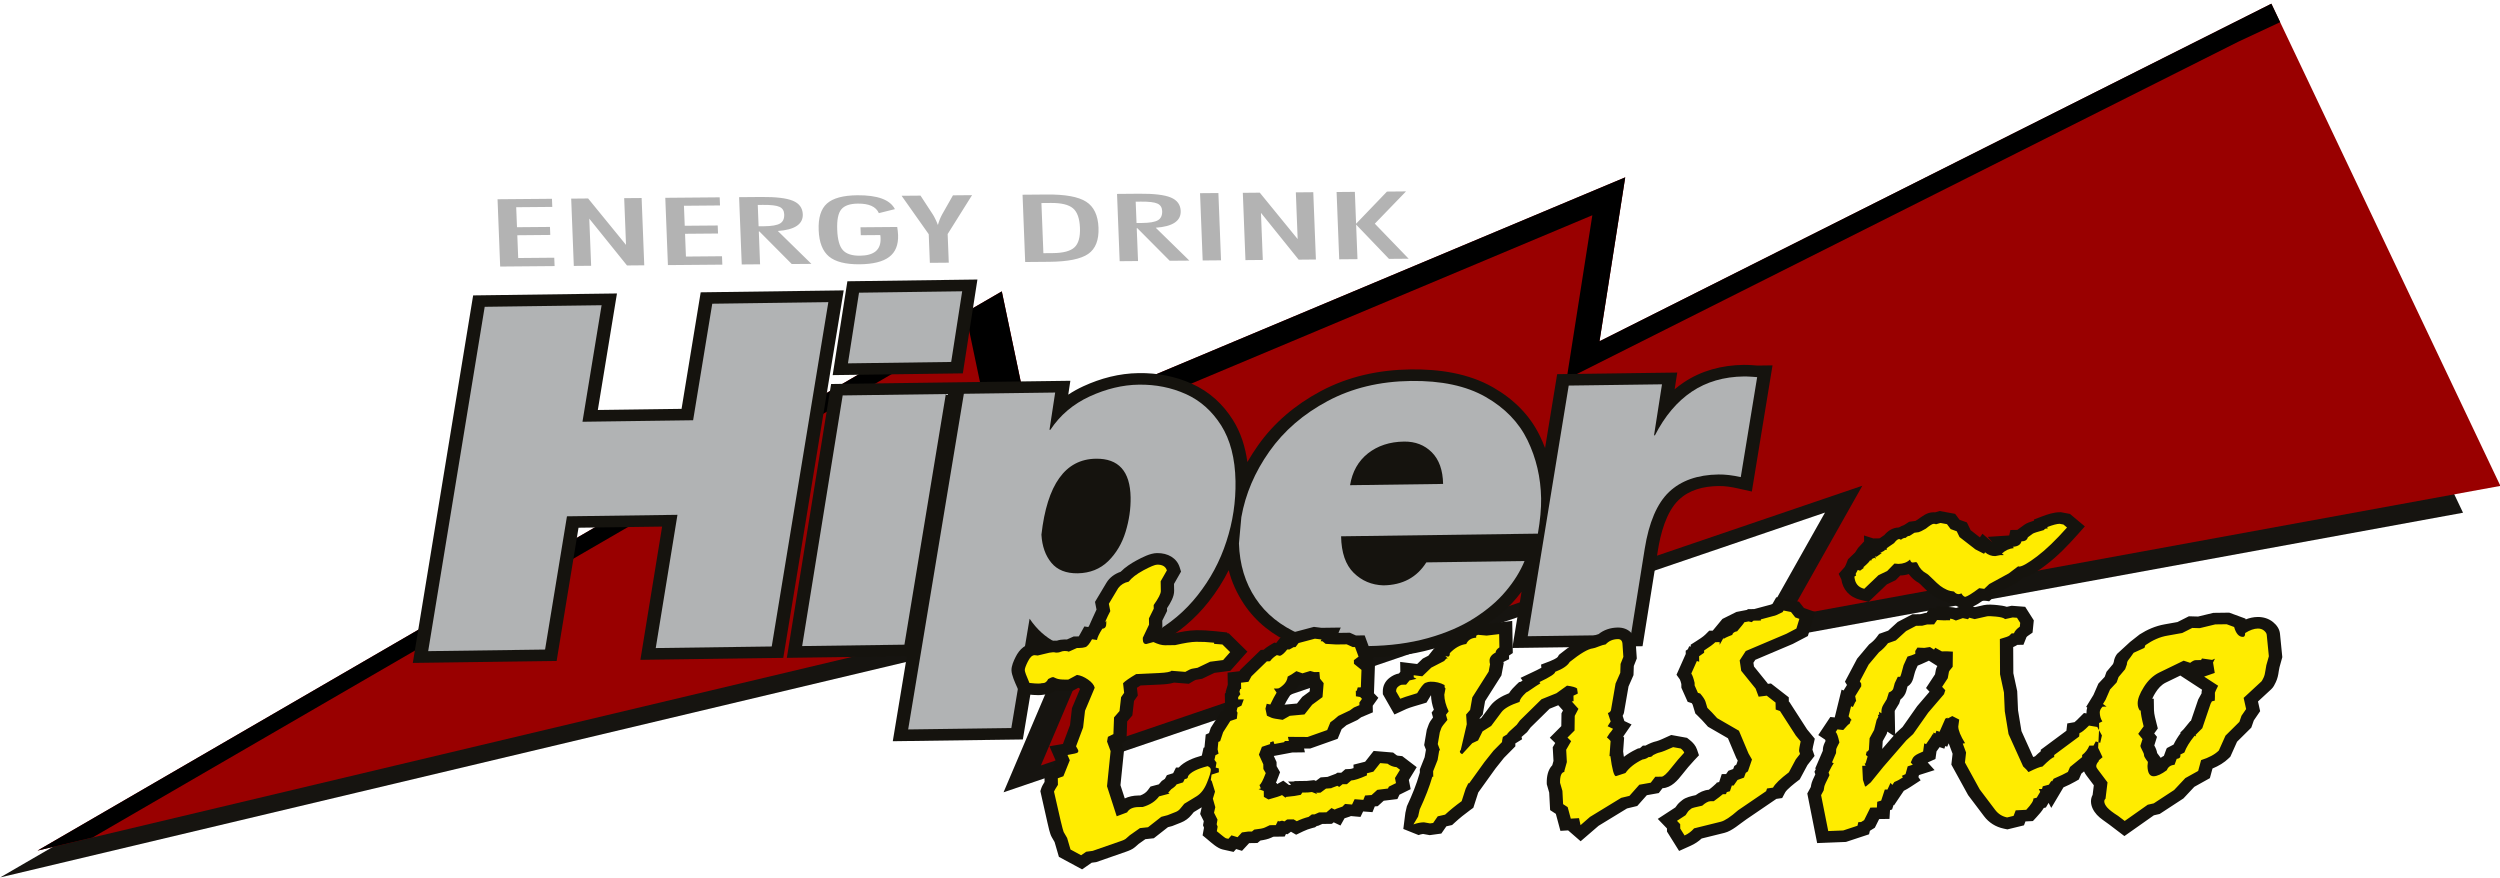
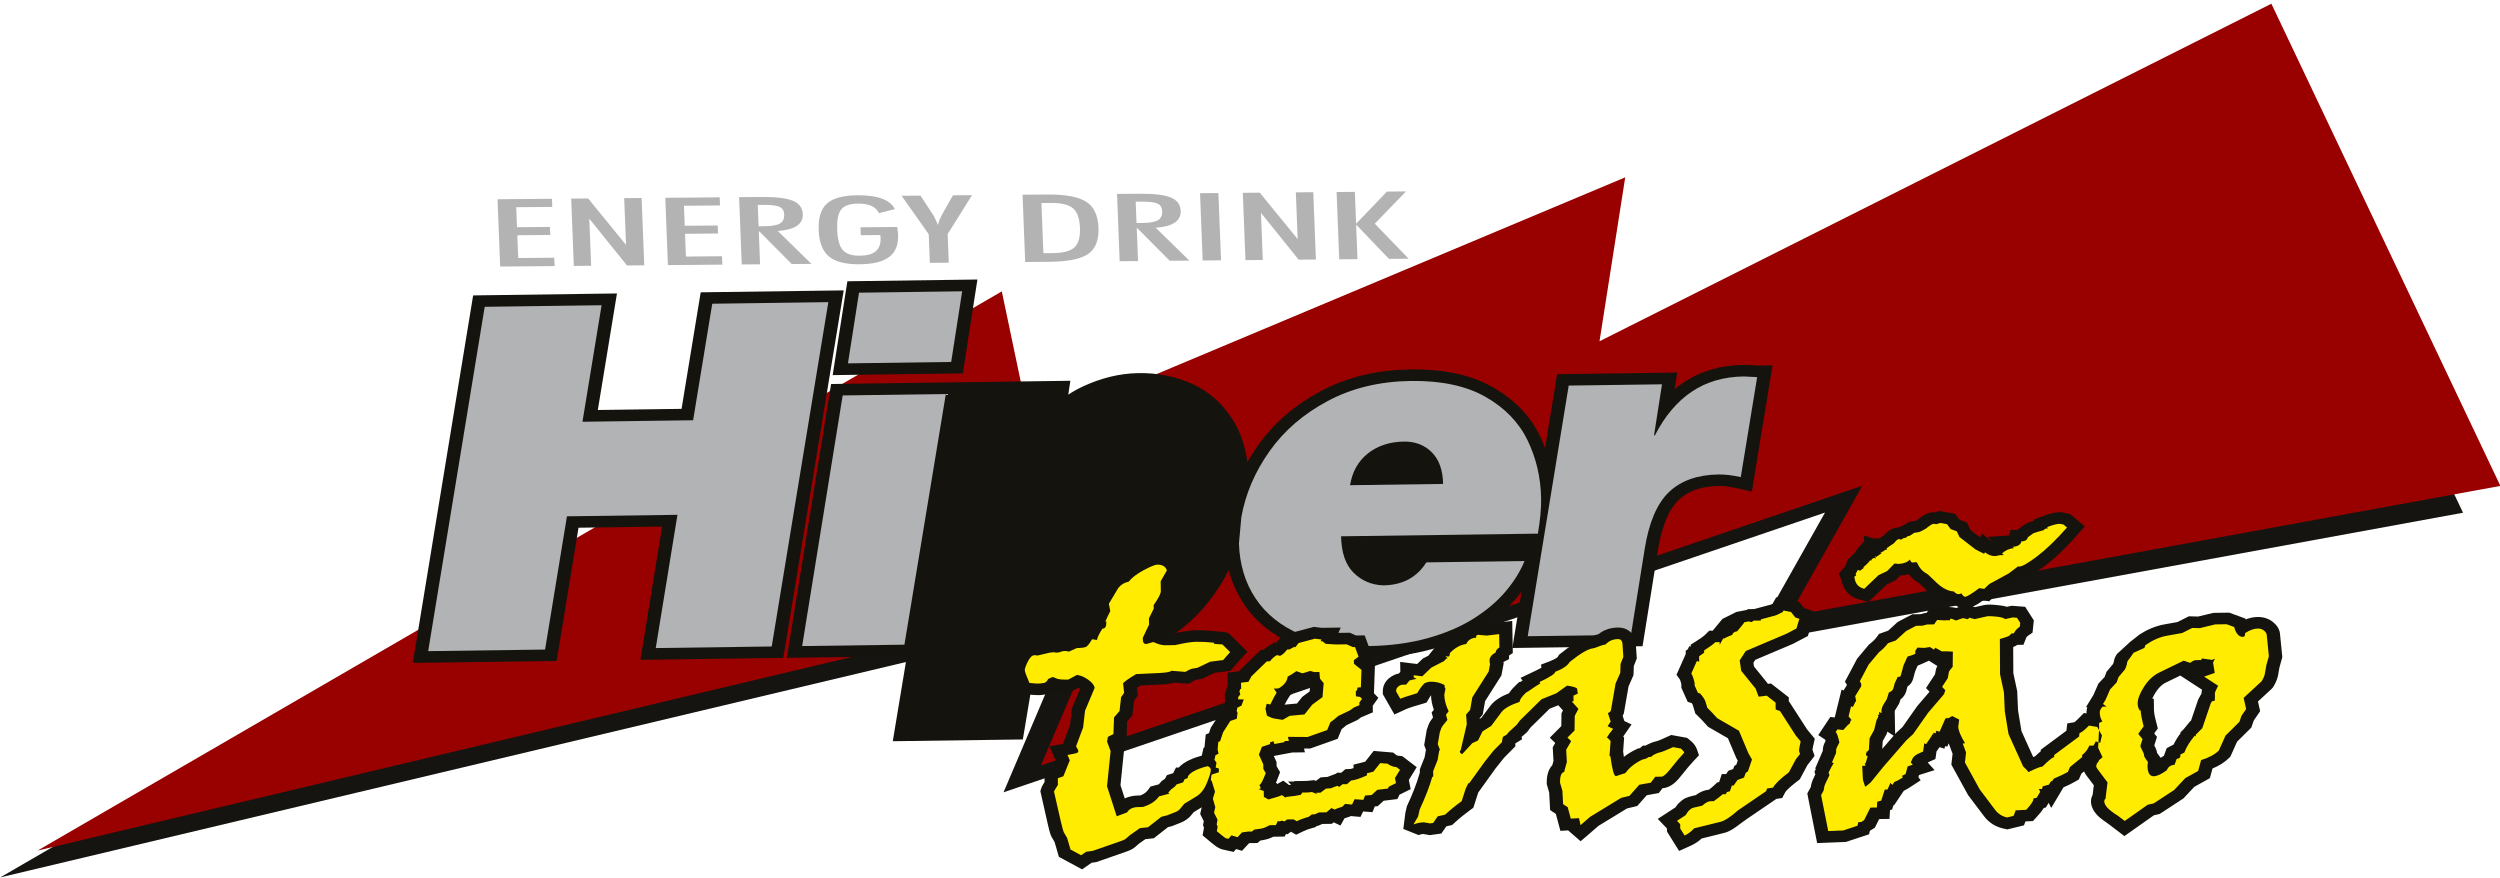
<svg xmlns="http://www.w3.org/2000/svg" width="556.8pt" height="195.5pt" viewBox="0 0 556.8 195.5" version="1.1">
  <defs>
    <clipPath id="clip1">
      <path d="M 0 6 L 549 6 L 549 195.5 L 0 195.5 Z M 0 6 " />
    </clipPath>
    <clipPath id="clip2">
      <path d="M 8 0 L 556.801 0 L 556.801 190 L 8 190 Z M 8 0 " />
    </clipPath>
  </defs>
  <g id="surface1">
    <g clip-path="url(#clip1)" clip-rule="nonzero">
      <path style=" stroke:none;fill-rule:evenodd;fill:rgb(8.617%,7.835%,6.273%);fill-opacity:1;" d="M 497.559 6.809 L 347.922 81.988 L 353.648 45.477 L 221.141 101.094 L 214.801 70.879 L 0.047 195.418 L 239.684 138.43 L 223.508 176.461 L 406.465 114.16 L 390.094 143.219 L 548.566 114.195 C 548.566 114.195 497.16 5.945 497.559 6.809 Z M 497.559 6.809 " />
    </g>
    <g clip-path="url(#clip2)" clip-rule="nonzero">
      <path style=" stroke:none;fill-rule:evenodd;fill:rgb(59.959%,0%,0%);fill-opacity:1;" d="M 505.879 0.828 L 356.242 76.008 L 361.969 39.5 L 229.465 95.117 L 223.121 64.898 L 8.363 189.441 L 248.004 132.453 L 231.828 170.484 L 414.781 108.18 L 398.414 137.242 L 556.887 108.219 C 556.887 108.219 505.48 -0.031 505.879 0.828 Z M 505.879 0.828 " />
    </g>
-     <path style=" stroke:none;fill-rule:evenodd;fill:rgb(0%,0%,0%);fill-opacity:1;" d="M 505.879 0.828 L 356.242 76.008 L 361.969 39.5 L 229.465 95.117 L 223.121 64.898 L 8.363 189.441 L 20.621 186.527 L 215.797 73.344 L 222.133 103.559 L 354.645 47.941 L 348.914 84.449 L 498.551 9.273 L 507.836 4.941 C 506.547 2.23 505.828 0.727 505.879 0.828 Z M 505.879 0.828 " />
    <path style=" stroke:none;fill-rule:evenodd;fill:rgb(8.228%,7.446%,5.489%);fill-opacity:1;" d="M 188.73 62.645 L 217.691 62.254 L 214.441 83.156 L 185.453 83.547 Z M 344.117 99.789 L 346.809 83.336 L 373.559 82.973 L 372.977 86.703 C 373.613 86.164 374.289 85.656 374.996 85.18 C 378.898 82.562 383.441 81.332 388.355 81.266 C 389.027 81.258 389.715 81.293 390.387 81.34 C 390.73 81.363 391.078 81.398 391.422 81.418 L 394.777 81.375 L 390.172 109.473 L 386.965 108.758 C 385.629 108.457 384.18 108.23 382.797 108.25 C 379.395 108.297 376.254 109.086 373.914 111.312 C 371.031 114.055 369.812 119.039 369.242 122.598 L 365.828 143.926 L 336.828 144.32 L 338.883 131.781 C 338.52 132.262 338.145 132.738 337.754 133.199 C 335.617 135.746 332.969 137.922 330.055 139.781 C 326.691 141.922 322.871 143.473 318.914 144.574 C 314.344 145.852 309.535 146.406 304.746 146.473 C 299.055 146.547 293.348 145.777 288.215 143.562 C 283.488 141.52 279.723 138.535 277.074 134.562 C 275.484 132.172 274.328 129.637 273.656 127 C 272.422 129.457 270.934 131.812 269.176 134.035 C 266.191 137.812 262.48 140.996 257.996 143.402 C 253.441 145.844 248.41 147.168 243.051 147.309 C 238.391 147.43 234.465 146.199 231.289 143.871 L 227.809 164.691 L 198.84 165.086 L 201.98 146.152 L 175.242 146.516 L 185.102 85.527 L 238.391 84.805 L 237.922 87.895 C 238.973 87.199 240.098 86.57 241.297 86.02 C 245.129 84.258 249.254 83.156 253.605 83.098 C 257.773 83.039 261.754 83.809 265.453 85.469 C 269.449 87.262 272.422 90.102 274.57 93.5 C 276.395 96.383 277.367 99.621 277.816 102.898 C 278.547 101.637 279.34 100.402 280.191 99.191 C 283.719 94.199 288.422 90.18 294.164 87.113 C 300.266 83.859 307.039 82.371 314.172 82.273 C 320.566 82.188 327.078 83.152 332.508 86.258 C 337.215 88.945 340.762 92.551 342.949 97.062 C 343.383 97.961 343.773 98.871 344.117 99.789 Z M 133.148 91.312 L 151.797 91.059 L 156.059 65.105 L 187.91 64.672 L 174.453 146.523 L 142.629 146.957 L 147.465 117.281 L 128.848 117.535 L 123.973 147.211 L 91.941 147.645 L 105.379 65.793 L 137.41 65.359 Z M 133.148 91.312 " />
    <path style=" stroke:none;fill-rule:evenodd;fill:rgb(69.334%,70.117%,70.506%);fill-opacity:1;" d="M 107.953 68.332 L 133.988 67.98 L 129.727 93.934 L 154.371 93.598 L 158.633 67.645 L 184.488 67.293 L 171.879 143.984 L 146.047 144.336 L 150.883 114.66 L 126.273 114.992 L 121.398 144.668 L 95.363 145.023 Z M 107.953 68.332 " />
    <path style=" stroke:none;fill-rule:evenodd;fill:rgb(69.334%,70.117%,70.506%);fill-opacity:1;" d="M 187.68 88.07 L 210.656 87.758 L 201.434 143.582 L 178.656 143.891 Z M 191.32 65.188 L 214.297 64.875 L 211.848 80.613 L 188.855 80.926 Z M 191.32 65.188 " />
-     <path style=" stroke:none;fill-rule:evenodd;fill:rgb(69.334%,70.117%,70.506%);fill-opacity:1;" d="M 202.266 162.461 L 214.672 87.703 L 235.008 87.426 L 233.742 95.723 L 233.945 95.719 C 236.09 92.473 239.012 89.992 242.684 88.297 C 246.371 86.602 250.023 85.719 253.652 85.672 C 257.406 85.621 260.883 86.316 264.098 87.758 C 267.312 89.199 269.938 91.535 271.977 94.742 C 274.012 97.969 275.078 102.094 275.172 107.137 C 275.254 111.734 274.578 116.234 273.137 120.621 C 271.715 125.012 269.566 129.004 266.734 132.578 C 263.902 136.172 260.473 139.047 256.441 141.207 C 252.414 143.367 247.906 144.543 242.965 144.734 C 237.047 144.812 232.492 142.508 229.312 137.793 L 225.242 162.148 Z M 240.035 127.688 C 242.766 127.633 245.023 126.734 246.824 124.977 C 248.605 123.219 249.887 121.062 250.684 118.469 C 251.48 115.875 251.855 113.305 251.809 110.758 C 251.711 104.961 249.129 102.094 244.09 102.164 C 237.254 102.254 233.215 107.898 231.945 119.094 C 232.102 121.656 232.84 123.754 234.164 125.344 C 235.477 126.938 237.434 127.723 240.035 127.688 Z M 240.035 127.688 " />
    <path style=" stroke:none;fill-rule:evenodd;fill:rgb(69.334%,70.117%,70.506%);fill-opacity:1;" d="M 300.684 108.062 L 321.406 107.781 C 321.352 104.723 320.523 102.379 318.898 100.738 C 317.273 99.117 315.211 98.312 312.695 98.348 C 309.508 98.391 306.836 99.277 304.66 100.984 C 302.512 102.695 301.18 105.047 300.684 108.062 Z M 317.672 125.254 L 339.547 124.957 C 338.598 127.25 337.215 129.5 335.359 131.684 C 333.531 133.883 331.164 135.879 328.305 137.703 C 325.441 139.527 322.004 141.008 318.008 142.125 C 314.016 143.238 309.574 143.828 304.699 143.895 C 298.855 143.977 293.797 143.09 289.531 141.254 C 285.266 139.402 281.953 136.758 279.637 133.27 C 277.32 129.801 276.094 125.73 275.938 121.043 C 275.996 120.336 276.18 118.387 276.473 115.184 C 277.387 110.023 279.465 105.148 282.715 100.543 C 285.969 95.934 290.301 92.195 295.715 89.309 C 301.121 86.426 307.289 84.941 314.215 84.848 C 321.012 84.758 326.566 85.938 330.883 88.406 C 335.18 90.859 338.297 94.09 340.219 98.062 C 342.141 102.035 343.152 106.336 343.238 110.988 C 343.277 113.25 343.031 115.871 342.516 118.852 L 298.688 119.445 C 298.754 123.086 299.684 125.801 301.492 127.578 C 303.301 129.359 305.504 130.285 308.102 130.371 C 312.371 130.312 315.551 128.609 317.672 125.254 Z M 317.672 125.254 " />
-     <path style=" stroke:none;fill-rule:evenodd;fill:rgb(69.334%,70.117%,70.506%);fill-opacity:1;" d="M 349.383 85.875 L 370.16 85.594 L 368.387 96.957 L 368.59 96.953 C 370.781 92.66 373.527 89.422 376.805 87.219 C 380.066 85.035 383.93 83.902 388.402 83.844 C 388.824 83.836 389.41 83.863 390.145 83.906 C 390.879 83.969 391.281 83.996 391.355 83.996 L 387.703 106.262 C 385.848 105.844 384.191 105.656 382.746 105.676 C 378.074 105.738 374.395 107.043 371.727 109.574 C 369.062 112.121 367.254 116.34 366.309 122.242 L 363.246 141.387 L 340.254 141.699 Z M 349.383 85.875 " />
+     <path style=" stroke:none;fill-rule:evenodd;fill:rgb(69.334%,70.117%,70.506%);fill-opacity:1;" d="M 349.383 85.875 L 370.16 85.594 L 368.387 96.957 L 368.59 96.953 C 370.781 92.66 373.527 89.422 376.805 87.219 C 380.066 85.035 383.93 83.902 388.402 83.844 C 390.879 83.969 391.281 83.996 391.355 83.996 L 387.703 106.262 C 385.848 105.844 384.191 105.656 382.746 105.676 C 378.074 105.738 374.395 107.043 371.727 109.574 C 369.062 112.121 367.254 116.34 366.309 122.242 L 363.246 141.387 L 340.254 141.699 Z M 349.383 85.875 " />
    <path style=" stroke:none;fill-rule:evenodd;fill:rgb(8.228%,7.446%,5.489%);fill-opacity:1;" d="M 464.711 158.891 C 464.703 158.84 464.703 158.793 464.703 158.746 C 464.695 158.344 464.754 157.961 464.867 157.59 L 464.633 157.422 L 466.254 154.781 L 467.352 152.258 L 468.762 150.746 L 469.16 149.625 L 470.613 147.895 C 470.664 147.746 470.719 147.598 470.777 147.449 C 470.863 146.801 471.102 146.184 471.52 145.629 L 474.391 142.992 L 476.539 141.301 C 478.211 140.23 480.062 139.414 482.113 139.051 L 484.965 138.543 L 487.508 137.258 L 489.559 137.316 L 492.961 136.496 L 496.496 136.449 L 500.102 137.773 L 500.156 137.961 C 500.992 137.633 501.883 137.426 502.816 137.414 C 504.113 137.398 505.316 137.781 506.266 138.559 C 507.109 139.25 507.695 140.117 507.797 141.137 L 508.316 146.363 L 507.93 147.746 C 507.766 148.316 507.594 148.902 507.523 149.488 C 507.422 150.316 507.234 151.168 506.863 151.941 C 506.598 152.5 506.336 153.062 505.844 153.512 L 502.898 156.234 L 503.379 158.391 L 501.965 160.461 L 501.41 162.051 L 498.234 165.199 L 496.746 168.523 L 496.398 168.863 C 495.391 169.859 494.129 170.598 492.766 171.16 L 492.184 173.309 L 488.711 175.246 L 486.297 177.824 L 481.004 181.285 L 479.715 181.582 L 473.145 186.211 L 469.801 183.664 C 468.883 182.965 467.77 182.305 467.02 181.473 C 466.254 180.621 465.723 179.621 465.703 178.523 C 465.695 178 465.82 177.492 466.07 177.031 L 466.336 174.895 L 464.715 172.738 C 464.488 172.441 464.297 172.133 464.16 171.809 L 463.566 172.293 L 462.996 173.609 L 462.195 174.07 C 461.379 174.543 460.473 174.969 459.574 175.363 L 456.855 179.938 L 456.266 178.82 L 455.66 179.84 L 455.188 179.957 C 454.746 180.695 454.141 181.383 453.59 181.977 L 452.766 182.867 L 451.113 182.949 L 450.777 183.82 L 447.09 184.723 L 446.34 184.566 C 444.445 184.176 442.949 183.195 441.883 181.781 L 438.34 177.09 L 434.605 170.293 L 434.879 167.875 L 434.012 165.551 L 433.68 166.309 L 433.238 166.16 L 433.047 166.75 L 431.988 166.398 C 431.809 166.652 431.637 166.887 431.496 167.086 L 431.297 167.363 L 431.062 169.035 L 429.34 169.82 L 430.871 171.516 L 427.391 172.625 L 427.266 173.082 L 427.766 173.789 L 425.598 175.203 C 425.102 175.527 424.57 175.852 424.016 176.129 L 421.84 179.359 L 421.746 179.258 L 421.406 180.293 L 420.945 180.434 L 420.824 182.387 L 418.527 182.418 L 417.562 184.352 L 416.461 185.035 L 416.273 185.816 L 411.129 187.516 L 404.715 187.77 L 402.52 176.727 L 403.305 175.281 L 403.379 174.828 C 403.484 174.188 403.922 173.254 404.312 172.465 L 404.117 171.891 L 404.438 171.242 L 404.27 171.176 L 405.977 167.211 L 405.996 166.816 C 406.02 166.234 406.285 165.613 406.586 165.031 C 406.555 164.93 406.527 164.828 406.496 164.734 L 404.965 163.715 L 407.652 159.684 L 408.629 159.789 L 410.152 153.594 L 410.605 153.777 L 411.359 152.555 L 410.906 151.824 L 413.621 146.699 L 416.289 143.52 L 416.535 143.332 C 417.102 142.902 417.598 142.41 418.004 141.859 L 418.512 141.176 L 420.535 140.461 L 422.66 138.52 L 425.91 136.816 L 427.66 136.793 L 428.762 136.52 L 429.066 136.516 L 429.82 135.438 L 431.316 135.508 L 431.305 135.031 L 434.52 135.227 C 434.914 135.246 435.297 135.312 435.672 135.414 L 436.254 135.207 C 436.02 135.105 435.801 134.988 435.598 134.852 C 434.902 134.758 434.273 134.504 433.734 134.129 C 433.227 134.016 432.738 133.855 432.266 133.645 C 431.516 133.316 430.828 132.91 430.195 132.43 C 429.473 131.883 428.809 131.242 428.188 130.609 C 427.961 130.379 427.613 130.012 427.34 129.812 C 426.656 129.445 426.086 128.973 425.59 128.43 C 425.422 128.242 425.258 128.051 425.113 127.855 C 424.516 128.051 423.879 128.164 423.219 128.176 L 422.215 129.207 L 420.242 130.152 L 416.172 134.047 L 414.41 133.621 C 411.844 132.996 410.43 131.25 410.109 129.059 L 409.504 127.805 L 410.84 126.301 L 411.094 125.832 L 411.59 124.562 L 413.164 123.051 L 413.82 122.047 L 415.176 120.574 L 415.152 119.262 L 417.238 119.922 L 418.613 119.902 L 419.672 119.176 C 420.445 118.266 421.465 117.531 422.84 117.484 C 422.902 117.461 422.965 117.441 423.031 117.422 C 423.34 117.223 423.68 117.066 424.047 116.957 L 425.215 116.207 L 426.602 116.02 C 426.77 115.938 426.961 115.809 427.09 115.719 C 428.152 114.988 429.129 114.113 430.59 114.094 C 430.73 114.09 430.867 114.094 431.004 114.102 L 432.004 113.809 L 435.449 114.445 L 436.434 115.766 L 438.066 116.352 L 438.898 118.082 L 440.965 119.688 L 441.531 118.875 L 443.754 120.793 L 442.711 119.57 L 447.488 119.258 L 447.754 118.039 L 449.297 118.016 L 450.863 116.875 C 451.379 116.496 452.211 116.203 453.004 115.965 L 453.004 115.703 L 454.805 115.016 C 455.973 114.57 457.383 114.105 458.672 114.086 L 459.016 114.082 L 461.023 114.461 L 464.336 117.234 L 462.715 119.062 C 460.605 121.441 458.246 123.891 455.633 125.863 C 454.352 126.832 452.469 128.258 450.648 128.656 L 449.164 129.781 L 444.965 132.078 L 443.027 133.918 L 441.688 133.727 C 440.98 134.23 440.176 134.75 439.395 135.094 L 439.859 135.219 L 441.836 134.77 C 442.727 134.57 443.926 134.676 444.84 134.766 C 445.555 134.832 446.281 134.938 446.961 135.148 L 448.035 134.914 L 451.051 135.148 L 452.969 138.164 L 452.691 140.895 L 451.703 141.582 C 451.605 141.652 451.391 141.805 451.336 141.906 L 450.66 143.605 L 449.309 143.625 C 449.031 143.812 448.715 143.973 448.379 144.113 L 448.41 149.93 L 449.273 153.941 L 449.453 158.172 L 450.219 162.828 L 452.828 168.598 C 452.969 168.547 453.109 168.5 453.254 168.453 C 453.637 168.078 454.062 167.68 454.523 167.316 L 454.516 166.988 L 460.23 162.75 L 460.422 161.125 L 462.039 160.84 C 462.383 160.57 462.777 160.164 463.027 159.91 L 464.145 158.797 L 464.703 158.891 Z M 429.566 147.121 L 429.566 147.168 L 427.949 147.902 C 427.672 148.027 427.391 148.145 427.105 148.25 L 426.723 149.094 C 426.129 150.398 426.281 152.039 424.859 152.867 L 424.824 152.945 L 424.562 153.922 C 424.355 154.68 423.895 155.316 423.262 155.809 L 422.992 156.672 L 422.062 158.199 C 422.008 158.289 421.988 158.371 421.992 158.473 L 422.086 163.492 L 422.309 163.227 L 423.734 161.918 L 426.996 157.273 L 429.746 154.062 L 428.965 153.234 L 430.969 150.184 L 431.148 149.215 C 431.203 148.91 431.324 148.617 431.484 148.336 Z M 421.754 163.867 L 420.344 162.941 L 420.223 163.422 L 419.32 165.062 L 419.215 166.793 Z M 485.598 150.457 L 482.355 152.031 C 481.363 152.512 480.617 153.391 480.086 154.246 C 479.879 154.57 479.562 155.105 479.34 155.625 L 479.691 155.621 L 479.734 158.195 C 479.754 159.066 480.105 160.355 480.324 161.207 L 480.59 162.246 L 479.785 163.355 L 480.406 164.113 L 479.805 166.023 C 480.102 166.559 480.352 167.129 480.441 167.723 C 480.562 167.91 480.727 168.117 480.848 168.273 L 481.234 168.785 C 481.453 168.621 481.688 168.473 481.938 168.348 L 482.551 166.68 L 482.629 166.672 L 482.629 166.598 L 484.09 165.836 C 484.09 165.832 484.098 165.828 484.102 165.828 C 484.523 164.945 485.062 164.094 485.66 163.293 L 485.598 163.152 L 486.348 162.406 C 486.359 162.395 486.367 162.379 486.379 162.367 L 487.867 160.551 L 487.953 160.586 L 489.586 155.785 L 490.34 154.41 L 490.34 154.098 L 490.379 153.863 C 490.395 153.781 490.422 153.699 490.441 153.613 Z M 267.672 168.281 L 268.047 166.555 L 268.262 166.449 L 268.535 163.598 L 269.27 163.273 L 269.664 162.086 L 271.953 158.5 L 272.414 158.348 L 272.824 156.527 L 272.789 154.523 L 273.02 154.215 L 272.977 154.086 L 273.449 152.496 L 273.402 149.809 L 276.066 149.492 L 276.238 149.18 L 280.816 144.734 L 281.414 144.727 C 281.801 144.379 282.23 144.066 282.699 143.785 L 283.824 143.113 L 284.234 143.207 L 285.09 142.098 L 286.309 142.082 L 286.695 141.867 L 287.328 141.027 L 292.637 139.617 L 294.32 139.828 L 298.609 139.77 L 298.102 140.957 L 300.645 140.922 L 302.004 141.535 L 303.941 141.512 L 305.996 147.094 L 305.465 147.488 L 306.227 148.109 L 306.008 154.406 L 306.988 155.418 L 305.734 157.18 L 305.762 158.652 L 303.156 159.754 L 302.32 160.359 L 299.895 161.508 C 299.551 161.816 299.188 162.113 298.812 162.398 L 297.926 164.547 L 291.797 166.719 L 290.441 166.711 L 290.629 167.559 L 287.773 167.598 L 287.773 167.602 L 283.699 168.371 L 284.312 169.715 L 284.328 170.645 L 285.098 171.984 L 284.719 172.992 C 284.559 173.414 284.387 173.887 284.176 174.363 L 284.395 174.445 L 284.398 174.652 L 285.812 173.867 L 287.086 174.836 C 287.238 174.816 287.391 174.801 287.547 174.781 L 286.871 174.07 L 288.254 174.051 L 288.309 173.965 L 291.055 173.926 L 292.672 173.754 L 293.078 173.918 L 294.129 173.141 L 295.672 173.027 L 297.555 172.316 L 297.816 172.105 L 298.129 172.102 L 298.199 172.074 L 298.242 172.102 L 298.742 172.094 L 299.629 171.32 L 300.734 171.262 C 300.922 171.242 301.176 171.168 301.461 171.07 L 301.445 170.305 L 304.047 169.648 L 305.945 167.246 L 310.273 167.609 L 310.996 168.164 C 311.121 168.262 311.223 168.297 311.391 168.312 L 312.309 168.406 L 315.531 170.863 L 313.777 173.715 L 314.184 175.762 L 311.684 177 L 311.23 177.965 L 308.18 178.34 L 306.844 179.555 L 306.195 179.602 L 305.68 180.883 L 303.594 180.727 L 303.008 181.945 L 300.824 181.75 L 300.754 181.82 L 300.047 182.055 C 299.859 182.117 299.656 182.184 299.453 182.25 L 298.547 183.863 L 297.039 183.145 L 296.645 183.48 L 294.504 183.512 L 293.52 183.941 L 293.305 183.945 L 292.887 184.258 L 292.262 184.418 C 291.562 184.594 290.891 184.848 290.254 185.152 L 288.676 185.91 L 287.523 185.242 L 286.73 185.816 L 286.414 185.73 L 286.129 186.316 L 283.59 186.352 L 283.129 186.57 C 282.441 186.895 281.555 187.078 280.715 187.203 L 280.055 187.754 L 278.215 187.781 L 278.211 187.781 L 276.617 189.5 L 275.312 189.098 L 274.742 189.738 L 272.305 189.195 C 271.141 188.934 269.82 187.703 268.965 186.988 L 267.84 186.055 L 268.152 184.344 L 267.938 183.801 L 268.105 182.891 L 267.301 181.289 L 267.637 179.836 L 267.629 179.809 L 265.879 180.875 L 265.352 181.508 C 264.754 182.242 263.973 182.832 263.027 183.203 L 261.074 183.977 L 260.129 184.227 L 256.98 186.695 L 255.094 186.902 L 253.621 187.941 L 252.797 188.664 C 252.219 189.164 251.488 189.453 250.746 189.711 L 244.141 192.012 L 243.141 192.145 L 241.004 193.625 L 235.84 190.84 L 234.879 187.539 L 234.258 186.465 C 233.805 185.688 233.504 184.121 233.297 183.254 C 232.797 181.102 232.32 178.945 231.84 176.789 L 231.711 176.195 L 231.895 175.613 C 232.039 175.156 232.344 174.629 232.648 174.152 L 232.602 171.633 L 234.473 170.953 L 235.109 169.363 L 233.727 166.207 L 236.738 165.695 L 238.316 161.488 L 238.746 157.723 L 240.551 153.426 C 240.523 153.402 240.492 153.383 240.473 153.367 C 240.391 153.309 240.289 153.242 240.18 153.176 L 238.805 153.914 L 237.391 153.934 C 236.984 153.941 236.566 153.934 236.152 153.902 L 236.047 154.02 L 236.102 153.898 C 235.738 153.867 235.379 153.82 235.02 153.746 C 234.352 154.305 233.504 154.664 232.504 154.715 C 232.105 154.789 231.691 154.816 231.281 154.824 C 230.508 154.832 229.672 154.742 228.902 154.656 L 227.148 154.465 L 226.512 153.027 C 226.07 152.035 225.297 150.348 225.277 149.289 C 225.258 148.309 225.754 147.211 226.199 146.32 C 227.016 144.668 228.48 143.109 230.797 143.367 L 230.898 143.379 L 231.766 143.168 C 232.602 142.961 233.578 142.711 234.449 142.699 L 235.398 142.688 C 235.934 142.512 236.512 142.426 237.086 142.418 C 237.262 142.418 237.438 142.418 237.617 142.43 L 239.117 141.758 L 240.262 141.742 C 240.371 141.57 240.469 141.391 240.539 141.262 L 241.504 139.523 L 242.391 139.652 C 242.473 139.512 242.551 139.379 242.633 139.246 L 243.324 137.691 C 243.609 137.051 243.898 136.402 244.215 135.766 L 243.879 134.055 L 246.422 129.801 C 247.117 128.633 248.242 127.816 249.59 127.348 C 250.578 126.348 251.836 125.516 253.102 124.832 C 254.379 124.148 256.16 123.203 257.688 123.184 C 260.113 123.148 262.094 124.293 262.742 126.359 L 263.039 127.309 L 261.473 130.051 L 261.504 131.582 C 261.52 132.855 260.711 134.285 259.922 135.457 L 259.93 136.074 L 258.859 138.234 L 258.887 139.613 L 258.344 140.754 C 258.617 140.879 259.176 141.121 259.449 141.137 L 261.328 141.109 C 262.926 140.746 264.746 140.387 266.371 140.363 C 267.84 140.344 269.309 140.434 270.766 140.59 L 273.324 140.863 L 273.328 141.031 L 273.68 141.059 L 277.82 145.133 L 274.023 149.402 L 270.484 149.859 L 267.734 151.176 L 266.316 151.422 C 266.102 151.504 265.824 151.668 265.648 151.773 L 264.77 152.293 L 261.492 152.031 C 260.488 152.348 259.34 152.418 258.328 152.465 L 254.023 152.668 C 253.762 152.828 253.477 153.008 253.215 153.184 L 253.41 154.91 L 252.566 156.117 L 252.199 159.34 L 251.047 160.676 L 250.887 165.031 L 249.816 165.555 L 250.352 167.008 L 249.551 174.875 L 250.508 177.828 C 251.391 177.402 252.422 177.188 253.516 177.172 L 253.953 177.168 C 254.648 176.914 255.234 176.547 255.656 175.977 L 256.242 175.18 L 258.09 174.691 L 258.77 173.914 L 259.109 173.695 C 259.215 173.633 259.352 173.539 259.453 173.453 L 259.891 172.645 L 261.285 172.207 L 261.914 170.949 L 262.531 170.941 C 263.781 169.586 265.797 168.801 267.672 168.285 Z M 289.32 152.477 C 289.012 153.168 288.547 153.797 287.934 154.348 C 287.742 154.523 287.547 154.695 287.34 154.855 L 286.906 155.52 C 286.609 155.984 286.34 156.5 286.086 157.016 L 286.234 156.93 L 288.867 156.684 L 290.039 155.207 L 291.688 153.996 L 291.777 152.883 L 291.32 152.316 L 290.004 152.723 Z M 361.523 164.039 L 361.727 164.293 L 361.504 167.352 L 361.605 168.113 C 361.629 168.242 361.645 168.395 361.672 168.566 C 362.484 167.93 363.402 167.379 364.379 166.91 L 364.801 166.703 L 365.246 166.633 L 365.895 166.066 L 366.48 166.059 L 366.609 165.992 C 367.355 165.598 368.137 165.254 368.984 165.07 C 369.652 164.891 370.648 164.398 371.277 164.117 L 372.215 163.695 L 375.734 164.332 L 376.328 164.801 C 377.07 165.383 377.66 166.062 377.949 166.906 L 378.395 168.219 L 377.395 169.277 C 376.434 170.293 375.539 171.367 374.691 172.453 C 373.656 173.777 372.281 175.438 370.273 175.551 L 369.441 176.633 L 366.781 177.105 L 364.648 179.508 L 362.363 180.059 L 356.039 183.918 L 352.039 187.363 L 349.254 184.945 L 347.535 185.051 L 346.516 181.258 L 345.242 180.426 L 345.035 176.523 L 344.504 174.68 L 344.492 174.379 C 344.469 172.996 344.734 171.453 345.723 170.438 L 345.992 169.473 L 345.824 166.434 L 346.379 165.477 L 345.172 164.297 L 347.734 161.723 L 347.773 158.867 L 348.109 158.23 L 347.062 157.07 L 345.133 157.848 L 340.887 162.023 L 340.105 163.062 L 339.891 163.25 C 339.602 163.504 339.223 163.82 338.879 164.137 L 339.004 164.645 L 337.492 165.578 L 337.504 166.219 L 334.965 168.785 L 333.098 171.129 L 329.238 176.504 L 328.141 179.906 L 327.434 180.418 C 326.227 181.293 325.074 182.227 323.992 183.219 L 323.41 183.75 L 322.133 184.039 L 321.016 185.648 L 318.426 186.004 L 316.938 185.738 C 316.598 185.777 316.254 185.879 315.945 185.988 L 312.547 184.625 L 313.008 181.012 L 313.344 179.551 L 313.449 179.328 C 314.496 177.074 315.461 174.738 316.133 172.375 L 316.234 172.027 L 316.223 171.355 L 317.297 168.648 L 317.586 166.984 L 317.191 165.938 L 317.773 162.527 L 318.184 161.391 C 318.367 160.883 318.754 160.316 319.164 159.793 L 318.852 158.707 L 319.348 158.07 C 318.973 157.016 318.742 155.926 318.715 154.824 C 318.535 155.102 318.367 155.383 318.254 155.578 L 317.711 156.484 L 316.598 156.82 C 315.57 157.129 314.215 157.492 313.242 157.898 L 310.57 159.133 L 307.988 154.613 L 307.98 154.027 C 307.961 152.832 308.469 151.719 309.52 150.934 C 310.129 150.477 310.809 150.129 311.578 149.992 L 311.883 149.621 L 311.844 147.422 L 315.629 147.887 L 316.879 146.68 L 318.129 146.035 L 319.414 144.414 L 321.445 143.047 C 322.359 142.254 323.422 141.609 324.621 141.223 C 324.953 140.848 325.348 140.527 325.789 140.266 L 325.789 140.16 L 328.473 138.73 L 331.059 138.965 L 336.801 138.293 L 336.93 145.445 L 336.09 146.004 L 336.102 146.805 L 334.816 147.453 L 334.914 147.684 L 334.395 150.43 L 330.762 156.156 L 330.234 159.148 L 329.555 159.934 L 329.566 160.105 L 329.93 159.875 L 331.926 157.207 C 332.879 155.93 334.473 155.039 336.094 154.391 C 336.523 153.691 337.129 153.059 337.73 152.488 L 338.32 151.926 L 338.719 151.836 C 338.848 151.754 338.977 151.66 339.102 151.574 L 338.66 150.973 L 341.449 149.652 C 341.883 149.445 342.68 149.074 343.297 148.723 L 343.223 148.016 L 345.18 147.273 C 345.562 147.125 346.758 146.617 346.965 146.27 L 347.211 145.852 L 347.605 145.531 C 349.289 144.188 351.879 142.211 354.219 141.871 C 354.414 141.812 354.648 141.715 354.836 141.645 C 355.227 141.484 355.633 141.34 356.047 141.219 C 357.203 140.293 358.664 139.789 360.297 139.766 C 362.766 139.734 364.188 141.391 364.324 143.402 L 364.547 146.656 L 363.883 148.332 L 363.812 150.367 L 362.703 152.891 L 361.676 158.805 L 361.594 159.023 C 361.535 159.168 361.473 159.305 361.398 159.438 L 361.781 160.59 L 363.379 161.352 Z M 401.781 135.414 L 404.285 136.297 L 402.648 141.656 L 399.285 143.418 L 390.941 146.957 L 390.52 147.605 L 390.645 148.438 L 393.684 152.195 L 393.727 152.309 L 394.43 152.223 L 398.395 155.305 L 398.41 156.27 L 398.512 156.305 L 402.477 162.457 L 404.191 164.527 L 403.945 165.621 C 403.859 165.992 403.723 166.539 403.672 166.98 L 404.141 168.359 L 402.555 170.391 L 400.84 173.586 L 400.367 173.945 C 399.73 174.426 397.934 175.828 397.586 176.496 L 396.926 177.742 L 395.637 177.926 L 388.93 182.496 C 387.527 183.449 385.766 185.074 384.078 185.492 L 378.984 186.754 C 378.285 187.406 377.469 187.949 376.547 188.363 L 373.969 189.523 L 371.273 185.207 L 371.262 184.508 L 369.219 182.383 L 373.133 179.832 C 373.441 179.375 373.809 178.914 374.223 178.578 L 374.711 178.18 C 375.422 177.605 376.617 177.316 377.664 177.094 C 378.504 176.473 379.477 175.98 380.59 175.891 C 380.93 175.637 381.27 175.371 381.559 175.105 L 382.262 174.465 L 382.324 174.316 L 382.891 174.172 L 383.469 172.41 L 384.438 172.398 L 384.949 171.664 L 386.016 171.273 L 386.262 170.605 L 386.727 170.285 L 387.027 169.402 L 386.711 168.84 L 384.848 164.426 L 380.398 161.855 L 380.098 161.516 C 379.453 160.785 378.785 160.059 378.074 159.379 L 377.586 158.91 L 376.984 156.934 C 376.945 156.84 376.879 156.727 376.785 156.605 L 375.879 156.312 L 374.477 153.172 L 374.465 152.355 C 374.383 152.02 374.27 151.586 374.137 151.328 L 373.391 150.281 L 375.449 145.652 L 375.438 144.93 L 375.922 144.598 L 376.219 143.918 L 376.559 144.027 L 376.551 143.586 L 377.789 142.797 C 378.414 142.398 379.301 141.84 379.812 141.332 L 380.676 140.469 L 381.461 140.457 L 383.617 137.848 L 386.734 136.293 L 389.102 135.832 L 389.281 135.672 L 390.688 135.652 L 394.383 134.66 L 394.395 134.66 C 394.512 134.613 394.641 134.559 394.77 134.496 L 395.609 133.023 L 400.672 134.008 Z M 401.781 135.414 " />
    <path style=" stroke:none;fill-rule:evenodd;fill:rgb(100%,92.577%,0%);fill-opacity:1;" d="M 258.539 131.625 C 258.551 132.215 258.008 133.258 256.945 134.758 L 256.961 135.562 L 255.891 137.723 L 255.914 139.121 L 254.523 142.051 L 254.531 142.48 C 254.547 143.113 254.801 143.441 255.297 143.438 L 256.887 142.996 C 257.934 143.488 258.789 143.719 259.488 143.711 L 261.734 143.68 C 263.785 143.207 265.344 142.953 266.422 142.941 C 267.645 142.922 268.973 142.992 270.402 143.145 L 270.41 143.402 L 272.254 143.539 L 273.98 145.242 L 272.414 147.008 L 269.527 147.379 L 266.711 148.727 L 265.621 148.914 C 265.254 148.961 264.715 149.215 263.984 149.641 L 260.898 149.395 C 260.699 149.645 259.785 149.812 258.172 149.895 L 253.035 150.137 C 251.551 151.02 250.578 151.695 250.129 152.164 L 250.367 154.309 L 249.688 155.281 L 249.34 158.367 L 248.117 159.781 L 247.98 163.5 L 246.754 164.109 L 246.562 165.164 L 247.352 167.297 L 246.555 175.117 L 248.715 181.801 L 251.031 180.934 C 251.465 180.164 252.305 179.762 253.566 179.746 L 254.504 179.734 C 256.129 179.266 257.34 178.473 258.152 177.363 L 260.488 176.742 L 260.18 176.547 L 260.863 175.773 C 261.484 175.375 261.887 175.008 262.051 174.703 L 263.492 174.254 L 263.867 173.5 C 264.363 173.492 264.613 173.273 264.605 172.855 C 265.184 171.969 266.637 171.23 268.961 170.637 C 269.422 170.832 269.664 171.102 269.672 171.434 C 269.68 171.938 269.391 172.906 268.82 174.309 C 268.254 175.73 267.484 176.734 266.523 177.336 L 263.762 179.016 L 262.945 180.008 C 262.648 180.402 262.262 180.695 261.805 180.859 L 260.031 181.559 L 258.641 181.926 L 255.688 184.242 L 253.887 184.438 L 251.633 186.023 L 250.695 186.844 C 250.527 186.977 250.191 187.141 249.648 187.32 L 243.359 189.508 L 241.914 189.699 L 240.789 190.48 L 238.422 189.199 L 237.672 186.633 L 236.898 185.301 C 236.703 184.875 235.988 181.871 234.746 176.301 C 234.812 176.098 235.109 175.602 235.621 174.805 L 235.594 173.336 L 236.836 172.887 L 238.266 169.324 L 237.754 168.148 C 239.141 167.914 239.887 167.73 240.004 167.613 C 240.121 167.496 240.172 167.367 240.172 167.238 C 240.164 167.121 240.004 166.777 239.656 166.223 L 241.23 162.023 L 241.656 158.301 L 243.812 153.172 C 243.664 152.555 243.176 151.957 242.336 151.363 C 241.488 150.77 240.664 150.418 239.863 150.316 L 237.941 151.352 L 237.348 151.359 C 236.379 151.371 235.695 151.277 235.266 151.098 C 234.852 150.902 234.629 150.805 234.598 150.805 C 234.289 150.809 233.922 150.957 233.445 151.238 C 233.172 151.832 232.766 152.141 232.27 152.148 L 232.066 152.148 C 231.914 152.211 231.629 152.242 231.234 152.246 C 230.859 152.254 230.215 152.203 229.273 152.102 C 228.586 150.539 228.242 149.578 228.238 149.25 C 228.23 148.902 228.461 148.266 228.922 147.34 C 229.379 146.41 229.879 145.926 230.422 145.922 L 231.121 145.996 L 232.562 145.645 C 233.477 145.402 234.121 145.281 234.496 145.273 L 234.785 145.27 C 234.922 145.328 235.129 145.352 235.383 145.348 C 235.723 145.344 236.012 145.281 236.266 145.164 C 236.504 145.059 236.805 144.996 237.129 144.992 C 237.555 144.988 237.863 145.043 238.035 145.141 L 239.859 144.324 L 240.402 144.316 C 240.914 144.309 241.355 144.246 241.742 144.125 C 242.148 144.004 242.633 143.422 243.215 142.375 L 244.32 142.535 C 244.41 141.973 244.805 141.129 245.516 140.027 C 246.113 139.988 246.41 139.582 246.395 138.789 L 246.387 138.285 L 246.09 138.621 C 246.578 137.52 246.973 136.68 247.285 136.113 L 246.965 134.473 L 249.047 130.988 C 249.629 130.219 250.402 129.746 251.371 129.559 C 252.02 128.715 253.109 127.867 254.66 127.023 C 256.215 126.195 257.227 125.766 257.734 125.758 C 258.895 125.742 259.617 126.18 259.887 127.039 L 258.504 129.465 Z M 292.871 142.25 L 294.133 142.406 L 294.32 142.402 L 294.141 142.82 L 294.535 142.816 L 295.242 143.398 L 297.594 143.539 L 299.941 143.508 L 301.297 144.121 L 301.789 144.117 L 302.578 146.25 L 301.535 147.027 L 301.551 147.836 L 303.227 149.195 L 303.09 153.086 L 302.395 153.098 L 302.172 153.848 L 301.965 153.852 L 301.988 155.078 L 302.941 155.234 L 303.34 155.648 L 302.762 156.465 L 302.77 157.055 L 301.539 157.574 L 300.648 158.219 L 298.086 159.438 C 297.395 160.066 296.797 160.535 296.305 160.859 L 295.59 162.598 L 291.223 164.141 L 286.848 164.113 L 287.051 165.031 L 286.172 165.043 L 285.969 165.305 L 283.836 165.707 L 283.613 165.078 L 282.871 165.348 L 282.879 165.723 L 281.051 166.336 L 280.383 168.074 L 281.359 170.223 L 281.379 171.273 L 281.906 172.188 C 281.27 173.867 280.797 174.738 280.504 174.828 L 280.809 175.59 L 280.316 175.754 L 281.465 176.172 L 281.488 177.48 L 282.504 178.059 C 284.164 177.602 285.16 177.285 285.531 177.078 L 286.297 177.66 L 286.477 177.484 C 287.84 177.367 288.922 177.207 289.719 177.023 L 290.051 176.516 L 291.258 176.5 L 292.191 176.398 L 293.41 176.887 L 293.098 176.559 L 294.102 176.547 L 295.328 175.637 L 296.77 175.531 L 296.465 175.535 L 297.852 175.012 L 298.266 175.266 L 299.004 174.664 L 299.988 174.652 L 300.93 173.832 C 301.66 173.793 302.828 173.418 304.449 172.688 L 304.441 172.227 L 305.879 171.863 L 307.395 169.957 L 309.031 170.09 C 309.617 170.543 310.285 170.793 311.055 170.871 L 311.812 171.449 L 310.688 173.281 L 310.914 174.418 L 309.328 175.203 L 309.129 175.621 L 306.754 175.914 L 305.48 177.07 L 304.035 177.176 L 303.645 178.145 L 301.699 178 L 301.129 179.188 L 299.574 179.051 L 298.988 179.648 C 297.855 180.023 297.281 180.25 297.254 180.305 L 296.547 179.969 L 295.422 180.922 L 293.773 180.945 L 292.797 181.375 L 292.18 181.383 L 291.441 181.941 C 290.594 182.152 289.715 182.469 288.82 182.898 L 288.113 182.488 L 286.672 182.508 L 286.086 182.938 L 285.531 182.785 L 284.84 182.953 L 284.629 182.797 L 284.156 183.77 L 282.809 183.785 L 281.715 184.305 C 281.359 184.484 280.562 184.637 279.34 184.77 L 278.84 185.195 L 277.953 185.207 L 276.609 185.398 L 275.629 186.461 L 274.273 186.047 L 273.59 186.82 L 273.047 186.699 C 272.906 186.672 272.234 186.148 271.008 185.129 L 271.191 184.117 L 270.977 183.574 L 271.164 182.547 L 270.387 181.004 L 270.672 179.773 L 270.129 177.879 L 270.609 176.316 L 269.867 173.922 L 269.66 173.75 L 269.844 172.523 L 271.469 172 L 271.453 171.148 L 270.754 170.957 L 270.938 169.859 L 270.484 169.23 L 270.703 168.207 L 271.395 167.863 L 271.188 166.887 L 271.348 165.242 L 271.754 165.066 L 272.414 163.082 L 274.02 160.57 L 275.461 160.09 L 275.621 158.734 L 275.426 158.359 L 275.602 157.594 L 276.496 157.164 L 277.016 155.762 L 275.773 155.777 L 275.762 155.273 L 276.246 154.633 L 276.047 154.043 L 276.223 153.453 L 276.43 153.449 L 276.402 152.051 L 278.051 151.855 L 278.727 150.625 L 282.156 147.293 L 282.855 147.281 C 283.234 146.746 283.738 146.289 284.379 145.906 L 285.078 146.07 C 285.535 145.922 286.07 145.453 286.688 144.652 L 287.199 144.645 L 288.129 144.129 L 288.531 144.121 L 289.215 143.219 L 292.871 142.246 Z M 291.809 149.438 L 290.086 149.965 L 288.73 149.48 C 287.941 150.051 287.301 150.449 286.797 150.688 C 286.711 151.422 286.379 152.047 285.809 152.559 C 285.238 153.07 284.836 153.336 284.598 153.34 L 283.715 153.352 L 284.324 154.266 C 283.961 154.832 283.496 155.715 282.922 156.906 L 282.121 156.742 L 281.84 157.84 L 282.172 159.406 L 283.18 159.855 C 283.473 159.992 284.309 160.141 285.676 160.324 L 287.258 159.426 L 290.535 159.121 L 292.254 156.949 L 294.551 155.262 L 294.805 152.148 L 293.984 151.137 L 293.855 149.668 L 292.715 149.684 Z M 329.16 141.383 L 331.105 141.559 L 333.891 141.23 L 333.945 144.184 C 333.387 144.551 333.105 144.945 333.113 145.332 C 332.203 145.793 331.738 146.402 331.754 147.168 C 331.758 147.496 331.797 147.758 331.867 147.93 L 331.555 149.574 L 327.914 155.316 L 327.422 158.117 L 326.535 159.137 L 326.676 161.297 L 325.336 167.047 C 325.199 167.164 325.133 167.281 325.137 167.379 C 325.141 167.609 325.312 167.809 325.656 167.965 L 327.895 165.527 L 329.191 164.918 L 330.195 162.891 L 332.113 161.684 L 334.406 158.613 C 335.023 157.781 336.371 157.016 338.449 156.324 C 338.441 155.836 338.941 155.152 339.91 154.23 C 340.047 154.199 340.449 153.934 341.141 153.449 C 341.828 152.965 342.469 152.555 343.074 152.199 L 342.863 151.914 C 345.242 150.785 346.406 150.023 346.363 149.633 C 348.055 148.992 349.129 148.254 349.609 147.43 C 351.977 145.539 353.676 144.535 354.746 144.406 C 355.016 144.375 355.441 144.238 356.066 143.984 C 356.676 143.746 357.184 143.582 357.621 143.516 C 358.309 142.758 359.219 142.355 360.344 142.34 C 361.004 142.332 361.352 142.746 361.367 143.551 L 361.555 146.301 L 360.934 147.867 L 360.867 149.855 L 359.82 152.23 L 358.789 158.195 C 358.66 158.527 358.422 158.73 358.102 158.793 L 358.73 160.688 L 358.051 161.75 L 359.254 162.32 L 358.871 162.875 C 358.672 163.051 358.34 163.5 357.895 164.242 C 358.238 164.512 358.496 164.781 358.711 165.039 L 358.465 168.41 L 358.664 168.41 C 359.059 171.355 359.465 172.848 359.887 172.871 L 362.02 172.168 C 362.836 171.004 364.09 169.992 365.809 169.16 C 366.402 169.066 366.844 168.887 367.145 168.625 C 367.672 168.617 368.012 168.484 368.141 168.195 C 368.73 167.883 369.254 167.66 369.715 167.566 C 370.188 167.461 371.152 167.074 372.637 166.402 L 374.344 166.711 C 374.742 167.023 375.004 167.324 375.109 167.637 C 374.223 168.574 373.273 169.695 372.242 171.004 C 371.227 172.316 370.492 172.973 370.066 172.98 L 368.672 172.996 L 367.656 174.324 L 365.109 174.773 L 362.91 177.254 L 361.078 177.695 L 354.129 181.938 L 352.016 183.781 L 351.68 182.219 L 349.844 182.328 L 349.152 179.762 L 348.133 179.098 L 347.98 176.145 L 347.453 174.336 C 347.426 172.824 347.754 172.016 348.414 171.918 L 348.41 171.719 L 348.969 169.723 L 348.82 166.988 L 349.926 165.07 L 349.109 164.273 L 350.684 162.699 L 350.727 159.441 L 351.547 157.875 L 350.074 156.238 L 350.465 156.16 L 350.441 154.938 L 351.387 154.492 L 351.383 154.246 L 351.266 153.527 L 351.266 153.355 C 350.969 153.086 350.219 152.863 349.004 152.707 L 346.652 154.398 L 343.324 155.738 L 338.523 160.457 L 337.797 161.434 C 336.352 162.691 335.648 163.391 335.688 163.535 L 334.715 164.137 C 334.59 164.703 334.523 165.078 334.527 165.281 L 332.621 167.207 L 330.629 169.711 L 327.219 174.453 L 327.016 174.457 L 326.441 175.645 L 325.539 178.438 C 324.16 179.438 322.934 180.445 321.848 181.441 L 320.219 181.809 L 319.191 183.293 L 318.496 183.387 L 317.145 183.148 C 316.414 183.156 315.633 183.312 314.805 183.609 L 315.836 181.867 L 316.191 180.293 C 317.438 177.613 318.383 175.18 319.008 172.996 L 319.215 172.992 L 319.188 171.77 L 320.184 169.262 L 320.551 167.109 L 320.738 167.109 L 320.219 165.719 L 320.672 163.105 L 321.008 162.164 C 321.105 161.891 321.555 161.277 322.371 160.332 L 322.047 159.199 L 322.645 158.426 C 322.008 157.094 321.695 155.859 321.676 154.738 L 321.938 153.336 L 321.746 153.078 L 321.738 152.574 C 320.797 152.055 319.754 151.809 318.629 151.824 C 318.27 151.828 317.879 151.906 317.461 152.086 C 317.051 152.266 316.438 153.035 315.629 154.387 C 313.477 155.035 312.223 155.457 311.871 155.617 L 310.938 153.988 C 310.93 153.516 311.094 153.137 311.445 152.887 C 311.781 152.625 312.07 152.504 312.309 152.5 L 313.16 152.488 L 313.941 151.543 L 315.484 151.191 L 314.867 150.852 L 314.855 150.391 L 316.766 150.625 L 318.777 148.695 L 321.641 147.219 L 322.129 146.664 L 322.434 146.66 L 321.91 146.078 C 322.184 146.188 322.391 146.242 322.508 146.242 C 322.781 146.238 322.914 145.977 322.902 145.473 C 324.039 144.277 325.27 143.598 326.562 143.434 C 326.938 142.566 327.676 142.094 328.781 142.02 L 328.773 141.59 L 329.164 141.383 Z M 397.23 135.977 L 398.887 136.301 L 399.844 137.512 L 400.754 137.832 L 400.094 139.988 L 397.867 141.156 L 388.816 144.996 L 387.461 147.086 L 387.805 149.402 L 391.008 153.363 L 391.688 155.168 L 393.488 154.941 L 395.453 156.473 L 395.48 158.027 L 396.441 158.359 L 399.977 163.844 L 401.039 165.125 C 400.801 166.18 400.68 166.902 400.688 167.293 L 400.902 167.922 L 399.969 169.117 L 398.422 172.004 C 396.492 173.469 395.32 174.609 394.891 175.422 L 393.551 175.613 L 393.355 176.207 L 387.102 180.469 C 385.41 181.961 384.133 182.801 383.27 183.012 L 377.305 184.492 C 376.719 185.176 376.016 185.703 375.188 186.078 L 374.223 184.535 L 374.211 183.555 L 373.496 182.816 L 375.414 181.562 C 375.797 180.941 376.074 180.562 376.242 180.457 L 376.73 180.062 C 376.898 179.945 377.695 179.746 379.117 179.441 C 379.855 178.781 380.48 178.457 380.938 178.449 L 381.688 178.441 C 382.645 177.75 383.316 177.238 383.703 176.887 L 384.398 176.875 L 384.594 176.414 L 385.289 176.23 L 385.715 174.957 L 386.117 174.949 L 386.98 173.715 L 388.422 173.191 L 388.809 172.133 L 389.297 171.797 L 390.203 169.164 L 389.43 167.82 L 387.297 162.75 L 382.445 159.945 C 381.629 159.023 380.898 158.254 380.258 157.645 L 379.844 156.266 C 379.699 155.809 379.312 155.207 378.672 154.469 L 378.156 154.301 L 377.43 152.668 L 377.422 152.078 C 377.18 151.043 376.93 150.355 376.684 150.012 L 377.93 147.219 L 378.441 147.383 L 378.422 146.16 L 379.547 145.379 L 379.535 144.875 C 380.715 144.125 381.555 143.508 382.039 143.027 L 382.992 143.016 L 383.004 143.605 L 383.879 142.023 L 383.883 142.367 C 383.914 142.195 384.555 141.883 385.805 141.406 C 385.898 140.984 386.254 140.707 386.898 140.598 C 387.898 139.434 388.43 138.762 388.496 138.59 L 389.445 138.402 L 390.145 138.566 L 390.531 138.23 L 392.184 138.207 L 392.176 137.949 L 395.004 137.188 C 395.312 137.156 395.988 136.875 397.031 136.328 Z M 442.578 137.266 C 442.816 137.203 443.465 137.223 444.52 137.324 C 445.594 137.426 446.277 137.602 446.574 137.887 L 448.27 137.52 L 449.223 137.59 L 449.941 138.719 L 449.855 139.57 C 449.199 140.027 448.746 140.523 448.535 141.059 L 448.027 141.066 L 447.492 141.59 C 447.324 141.723 446.629 141.977 445.41 142.324 L 445.449 150.176 L 446.32 154.227 L 446.504 158.402 L 447.34 163.488 L 450.598 170.703 C 451.188 171.23 451.57 171.645 451.781 171.957 C 453.434 171.141 454.465 170.738 454.891 170.734 C 456.242 169.391 457.098 168.688 457.508 168.625 L 457.504 168.164 L 463.059 164.039 L 463.145 163.273 C 463.504 163.211 464.211 162.656 465.262 161.602 L 467.105 161.91 L 468.141 163.797 L 467.762 165.445 L 466.77 165.125 L 466.277 166.055 L 465.34 166.066 C 464.98 166.922 464.449 167.621 463.727 168.164 L 463.734 168.625 L 461.035 170.824 L 460.562 171.926 C 459.922 172.293 458.879 172.797 457.391 173.438 L 457.008 174.074 L 456.902 173.875 L 456.324 174.762 L 454.969 175.125 L 454.797 175.719 L 454.094 175.727 L 454.395 176.355 L 453.617 177.664 L 452.871 177.848 C 452.949 178.293 452.422 179.137 451.285 180.359 L 448.938 180.48 L 448.465 181.711 L 447.023 182.062 C 445.914 181.832 445.035 181.266 444.355 180.367 L 440.922 175.82 L 437.633 169.828 L 437.883 167.594 L 437.148 165.613 L 437.656 165.52 C 436.656 163.906 436.16 162.676 436.145 161.824 L 436.355 160.266 L 434.809 159.48 L 433.762 160.043 L 433.758 159.84 L 433.27 160.051 L 431.977 162.977 L 431.273 162.742 L 431.086 163.336 L 430.59 163.168 L 430.594 163.543 L 430.387 163.547 C 430.355 163.719 429.895 164.445 428.98 165.727 L 428.57 165.559 L 428.312 167.379 L 427.266 167.852 C 426.574 168.18 426.137 168.543 425.941 168.98 L 425.566 169.82 L 426.016 170.316 L 424.883 170.68 L 424.402 172.414 L 423.574 172.801 L 423.82 173.141 C 423.031 173.656 422.391 173.996 421.898 174.176 L 421.469 174.816 L 421.051 174.363 L 420.379 175.84 L 419.785 175.848 L 418.977 178.309 L 418.098 178.578 L 418.02 179.848 L 416.57 179.867 L 415.176 182.668 L 414.484 183.094 L 413.891 183.102 L 413.699 183.91 L 410.52 184.961 L 407.184 185.094 L 405.594 177.094 L 406.172 176.031 L 406.309 175.195 C 406.34 174.965 406.715 174.109 407.461 172.645 L 407.258 172.055 C 407.836 170.895 408.215 170.199 408.41 169.965 L 408.016 169.812 L 408.922 167.727 L 408.953 166.918 C 408.984 166.703 409.23 166.18 409.672 165.355 C 409.379 164.004 409.109 163.23 408.836 163.047 L 409.23 162.449 L 410.527 162.59 C 411.277 161.715 411.746 161.25 411.949 161.188 L 412.223 160.422 L 412.426 160.418 L 411.715 159.551 L 412.27 157.293 L 412.68 157.461 C 413.055 156.578 413.305 156.145 413.406 156.141 L 413.184 155.051 L 414.539 152.84 L 414.527 152.25 L 414.215 151.738 L 416.188 148.008 L 418.488 145.27 C 419.277 144.668 419.945 143.996 420.492 143.254 L 422.234 142.641 L 424.527 140.547 L 426.754 139.379 L 428.098 139.363 L 429.199 139.086 L 430.754 139.066 L 431.43 138.09 L 432.879 138.16 L 434.324 138.141 L 434.316 137.793 C 434.715 137.816 435.137 137.957 435.617 138.207 L 437.156 137.668 L 438.301 137.914 L 438.602 137.578 L 439.801 137.891 L 442.578 137.262 Z M 429.84 144.105 L 428.598 144.297 L 427.047 144.23 L 426.566 144.988 L 426.578 145.621 C 426.055 145.859 425.465 146.066 424.84 146.234 L 423.969 148.148 C 423.539 149.84 423.281 150.707 423.18 150.738 L 422.672 150.742 L 421.996 152.152 L 421.68 153.336 C 421.586 153.695 421.246 154.004 420.691 154.227 L 420.223 155.719 L 419.445 156.996 C 419.164 157.477 419.02 157.98 419.031 158.516 L 419.035 158.859 L 418.52 158.523 L 418.531 159.199 L 418.242 159.203 L 418.352 159.617 L 417.961 160.344 L 417.402 162.586 L 416.395 164.414 L 416.238 166.992 L 415.938 167.371 L 415.754 167.375 L 415.562 168.141 L 415.961 168.48 L 415.492 170.043 L 415.289 170.047 L 415.504 170.547 L 414.754 170.559 L 414.91 173.68 L 415.379 175.145 L 415.59 175.141 L 416.656 174.25 L 419.488 170.754 L 424.574 164.891 L 426.098 163.488 L 429.449 158.719 L 432.969 154.609 L 433.258 153.727 L 432.547 152.973 L 433.805 151.055 L 434.07 149.625 C 434.102 149.48 434.383 149.102 434.902 148.504 L 434.941 145.133 L 433.598 145.062 L 432.492 145.078 L 431.027 144.262 L 430.746 144.684 Z M 433.633 116.742 L 434.453 117.84 L 435.805 118.328 L 436.426 119.613 L 439.965 122.359 L 441.887 123.344 L 442.117 123.008 C 442.797 123.59 443.547 123.867 444.383 123.855 L 445.484 123.641 L 446.316 123.629 L 445.867 123.289 C 446.621 122.574 447.516 122.172 448.535 122.07 L 448.297 121.785 C 449.414 121.715 450.055 121.301 450.215 120.578 C 451.012 120.57 451.48 120.262 451.641 119.668 L 452.766 118.844 C 452.969 118.715 453.781 118.441 455.203 118.062 C 455.371 117.832 455.555 117.711 455.797 117.711 C 455.93 117.707 456.004 117.766 456.004 117.879 L 455.992 117.375 C 457.211 116.914 458.129 116.668 458.719 116.66 L 459.574 116.824 L 460.367 117.488 C 457.898 120.273 455.672 122.422 453.691 123.918 C 451.695 125.43 450.379 126.18 449.715 126.191 C 449.586 126.191 449.512 126.164 449.512 126.105 L 447.395 127.707 L 443.047 130.082 L 441.926 131.152 L 440.816 130.992 C 439.219 132.195 438.16 132.844 437.672 132.938 C 437.324 132.828 437.066 132.57 436.855 132.156 C 436.586 132.262 436.398 132.32 436.262 132.324 C 435.852 132.328 435.508 132.145 435.195 131.746 C 434.633 131.695 434.105 131.574 433.605 131.352 C 433.09 131.125 432.609 130.844 432.145 130.492 C 431.66 130.125 431.105 129.598 430.43 128.93 C 429.773 128.246 429.27 127.82 428.926 127.641 C 428.566 127.457 428.238 127.188 427.91 126.832 C 427.578 126.461 427.352 126.105 427.191 125.746 C 427.031 125.375 426.879 125.188 426.703 125.191 L 426.008 125.289 C 425.719 125.293 425.512 125.078 425.402 124.617 C 424.754 125.246 423.887 125.574 422.836 125.59 L 421.93 125.516 L 420.309 127.18 L 418.383 128.098 L 415.203 131.137 C 413.852 130.812 413.121 129.914 413.012 128.418 L 413.398 128.168 L 413.289 127.824 L 413.766 126.938 L 414.281 127.102 L 415.203 126.414 L 414.914 126.418 C 415.988 125.496 416.523 124.941 416.484 124.738 L 416.727 124.91 L 416.922 124.488 L 417.512 124.223 L 417.723 124.477 L 417.715 123.844 L 417.922 124.016 L 419.145 123.148 L 418.738 123.152 L 419.73 122.637 L 419.73 122.461 L 420.223 122.457 L 420.215 122.082 L 421.848 120.965 C 422.297 120.367 422.68 120.059 422.969 120.055 C 423.07 120.055 423.215 120.109 423.383 120.223 C 423.699 119.93 424.07 119.781 424.465 119.777 C 424.695 119.5 424.965 119.352 425.305 119.348 L 426.383 118.656 L 427.336 118.527 C 427.605 118.465 428.129 118.199 428.922 117.742 C 429.809 117.023 430.383 116.672 430.637 116.668 C 430.941 116.664 431.113 116.691 431.148 116.777 L 432.184 116.473 Z M 493.383 139.066 L 495.922 139.031 L 497.586 139.645 C 497.996 141.121 498.66 141.863 499.559 141.848 C 499.898 141.844 500.047 141.57 500.039 140.992 C 501.066 140.344 502.012 140 502.863 139.988 C 503.406 139.984 503.852 140.133 504.23 140.434 C 504.594 140.742 504.805 141.043 504.844 141.359 L 505.32 146.164 L 505.051 147.133 C 504.824 147.785 504.664 148.477 504.578 149.215 C 504.488 149.938 504.344 150.516 504.133 150.949 C 503.934 151.371 503.77 151.645 503.688 151.746 L 499.703 155.434 L 500.258 157.918 L 499.227 159.414 L 498.758 160.773 L 495.664 163.84 L 494.176 167.16 C 493.273 168.051 491.961 168.746 490.23 169.289 L 489.578 171.703 L 486.715 173.297 L 484.223 175.953 L 479.684 178.926 L 478.344 179.23 L 473.219 182.844 L 471.754 181.727 C 470.613 181.008 469.82 180.398 469.352 179.887 C 468.898 179.375 468.672 178.902 468.664 178.484 C 468.66 178.254 468.758 178.051 468.941 177.891 L 469.387 174.254 L 467.191 171.328 C 466.98 171.074 466.879 170.844 466.871 170.656 C 466.867 170.312 467.062 169.934 467.445 169.512 L 467.445 169.34 L 468.281 168.648 L 467.297 166.559 L 467.52 162.164 L 467.504 161.027 L 468.242 160.672 C 467.855 160.113 467.676 159.453 467.66 158.703 C 467.652 158.273 467.852 157.836 468.285 157.387 L 469.172 157.371 L 468.379 156.793 L 468.953 155.848 L 469.953 153.559 L 471.422 151.984 L 471.844 150.797 L 473.309 149.047 C 473.438 148.645 473.566 148.297 473.699 147.977 L 473.699 148.062 C 473.691 147.617 473.805 147.254 474.055 146.965 C 474.289 146.688 474.672 146.148 475.199 145.391 L 477.613 144.293 L 477.809 143.699 C 479.461 142.555 481.078 141.84 482.711 141.574 L 486.031 140.98 L 488.258 139.855 L 489.91 139.906 Z M 490.422 146.656 L 490.223 147.004 C 489.629 147.012 489.203 147.016 488.93 147.035 C 488.676 147.055 488.289 147.246 487.801 147.625 L 486.344 147.145 L 480.914 149.781 C 479.562 150.445 478.406 151.527 477.48 153.012 C 476.539 154.508 476.086 155.723 476.102 156.688 C 476.109 157.277 476.258 157.797 476.57 158.238 L 476.773 158.234 C 476.785 158.883 476.996 160.062 477.434 161.77 L 476.223 163.441 L 477.18 164.609 L 476.715 166.086 C 476.715 166.289 476.859 166.633 477.121 167.117 C 477.402 167.605 477.527 167.977 477.516 168.207 C 477.504 168.453 477.801 168.938 478.379 169.695 L 478.289 170.59 C 478.316 172.129 478.773 172.902 479.676 172.891 C 480.406 172.879 481.387 172.434 482.598 171.539 C 482.871 170.801 483.465 170.402 484.312 170.332 L 484.797 169.016 C 485.359 168.949 485.629 168.73 485.621 168.328 L 485.613 168.039 C 485.781 167.953 485.969 167.863 486.172 167.773 C 486.355 167.684 486.477 167.625 486.508 167.594 C 486.898 166.496 487.656 165.246 488.789 163.863 L 489.133 164.016 L 488.992 163.688 L 490.496 162.184 L 492.355 156.711 L 492.637 156.203 L 493.281 156.039 L 493.312 155.059 L 493.301 154.293 C 493.336 154.137 493.574 153.613 494.02 152.727 L 490.902 150.695 L 493.27 149.871 L 492.891 147.559 L 493.316 146.703 L 492.676 146.969 Z M 490.422 146.656 " />
    <path style=" stroke:none;fill-rule:evenodd;fill:rgb(70.117%,70.117%,70.117%);fill-opacity:1;" d="M 111.398 59.367 L 110.812 44.379 L 122.934 44.273 L 123.004 46.082 L 114.969 46.152 L 115.145 50.605 L 122.488 50.543 L 122.559 52.328 L 115.215 52.395 L 115.414 57.465 L 123.445 57.395 L 123.52 59.262 Z M 127.797 59.227 L 127.215 44.238 L 130.988 44.203 L 139.426 54.543 L 139.02 44.133 L 142.902 44.102 L 143.488 59.09 L 139.648 59.125 L 131.246 48.699 L 131.66 59.191 Z M 148.758 59.043 L 148.172 44.055 L 160.289 43.949 L 160.359 45.758 L 152.328 45.828 L 152.504 50.281 L 159.848 50.219 L 159.922 52.008 L 152.574 52.07 L 152.77 57.141 L 160.805 57.07 L 160.879 58.941 Z M 168.953 50.398 L 170.223 50.387 C 171.879 50.371 173.047 50.168 173.715 49.781 C 174.387 49.395 174.699 48.711 174.66 47.738 C 174.629 46.934 174.281 46.375 173.609 46.07 C 172.941 45.762 171.711 45.617 169.914 45.633 L 168.77 45.645 Z M 169.004 51.547 L 169.285 58.867 L 165.199 58.902 L 164.613 43.914 L 169.555 43.871 C 172.828 43.844 175.18 44.125 176.59 44.715 C 178.004 45.305 178.734 46.301 178.797 47.703 C 178.84 48.812 178.395 49.68 177.465 50.309 C 176.527 50.934 175.121 51.316 173.234 51.445 L 180.719 58.77 L 176.34 58.805 L 169.129 51.547 Z M 199.828 50.551 C 199.879 50.867 199.922 51.176 199.953 51.477 C 199.988 51.777 200.008 52.062 200.02 52.336 C 200.102 54.535 199.445 56.164 198.039 57.227 C 196.637 58.289 194.434 58.836 191.43 58.863 C 188.34 58.887 186.066 58.312 184.637 57.133 C 183.215 55.953 182.438 54 182.336 51.266 C 182.223 48.5 182.84 46.523 184.184 45.324 C 185.531 44.129 187.789 43.516 190.961 43.488 C 193.195 43.469 195.012 43.719 196.406 44.227 C 197.797 44.738 198.766 45.523 199.316 46.578 L 195.738 47.473 C 195.422 46.742 194.867 46.203 194.094 45.855 C 193.324 45.508 192.309 45.336 191.062 45.348 C 189.297 45.363 188.062 45.793 187.371 46.637 C 186.676 47.48 186.379 49 186.465 51.188 C 186.547 53.363 186.965 54.863 187.727 55.711 C 188.484 56.551 189.746 56.965 191.52 56.949 C 193.098 56.938 194.266 56.605 195.047 55.957 C 195.812 55.305 196.172 54.336 196.121 53.059 C 196.113 52.863 196.105 52.723 196.098 52.625 C 196.09 52.523 196.066 52.43 196.051 52.352 L 191.715 52.387 L 191.645 50.621 Z M 211.062 52.129 L 211.312 58.504 L 207.098 58.539 L 206.848 52.164 L 200.801 43.602 L 205.016 43.566 L 207.73 47.719 C 207.91 47.992 208.102 48.336 208.301 48.75 C 208.508 49.16 208.703 49.613 208.887 50.113 C 209.012 49.676 209.145 49.262 209.305 48.867 C 209.465 48.477 209.645 48.098 209.848 47.723 L 212.242 43.504 L 216.492 43.465 Z M 232.383 56.391 L 234.504 56.371 C 236.797 56.352 238.395 55.93 239.297 55.098 C 240.199 54.27 240.609 52.809 240.527 50.727 C 240.445 48.645 239.93 47.195 238.969 46.387 C 238.008 45.578 236.371 45.184 234.062 45.203 L 231.945 45.223 Z M 228.328 58.355 L 227.742 43.367 L 233.137 43.32 C 237.262 43.285 240.188 43.82 241.91 44.926 C 243.633 46.027 244.551 47.957 244.66 50.711 C 244.766 53.469 244.004 55.414 242.363 56.555 C 240.73 57.688 237.848 58.273 233.727 58.309 Z M 253.129 49.668 L 254.395 49.66 C 256.055 49.645 257.223 49.441 257.887 49.055 C 258.559 48.664 258.871 47.984 258.84 47.012 C 258.805 46.207 258.461 45.648 257.785 45.344 C 257.113 45.035 255.883 44.891 254.09 44.906 L 252.941 44.918 Z M 253.172 50.82 L 253.465 58.141 L 249.371 58.176 L 248.785 43.188 L 253.73 43.145 C 257.004 43.117 259.352 43.398 260.766 43.988 C 262.176 44.578 262.91 45.574 262.965 46.977 C 263.008 48.082 262.566 48.953 261.637 49.582 C 260.703 50.207 259.297 50.586 257.406 50.719 L 264.895 58.043 L 260.516 58.078 L 253.301 50.816 Z M 267.859 58.016 L 267.273 43.027 L 271.359 42.992 L 271.949 57.98 Z M 277.387 57.934 L 276.801 42.945 L 280.578 42.91 L 289.016 53.25 L 288.609 42.844 L 292.492 42.809 L 293.078 57.797 L 289.238 57.832 L 280.84 47.406 L 281.254 57.898 Z M 298.27 57.754 L 297.684 42.766 L 301.754 42.73 L 302.027 49.832 L 308.91 42.668 L 313.148 42.629 L 306.199 49.816 L 313.734 57.621 L 309.355 57.656 L 302.035 50.02 L 302.34 57.719 Z M 298.27 57.754 " />
  </g>
</svg>